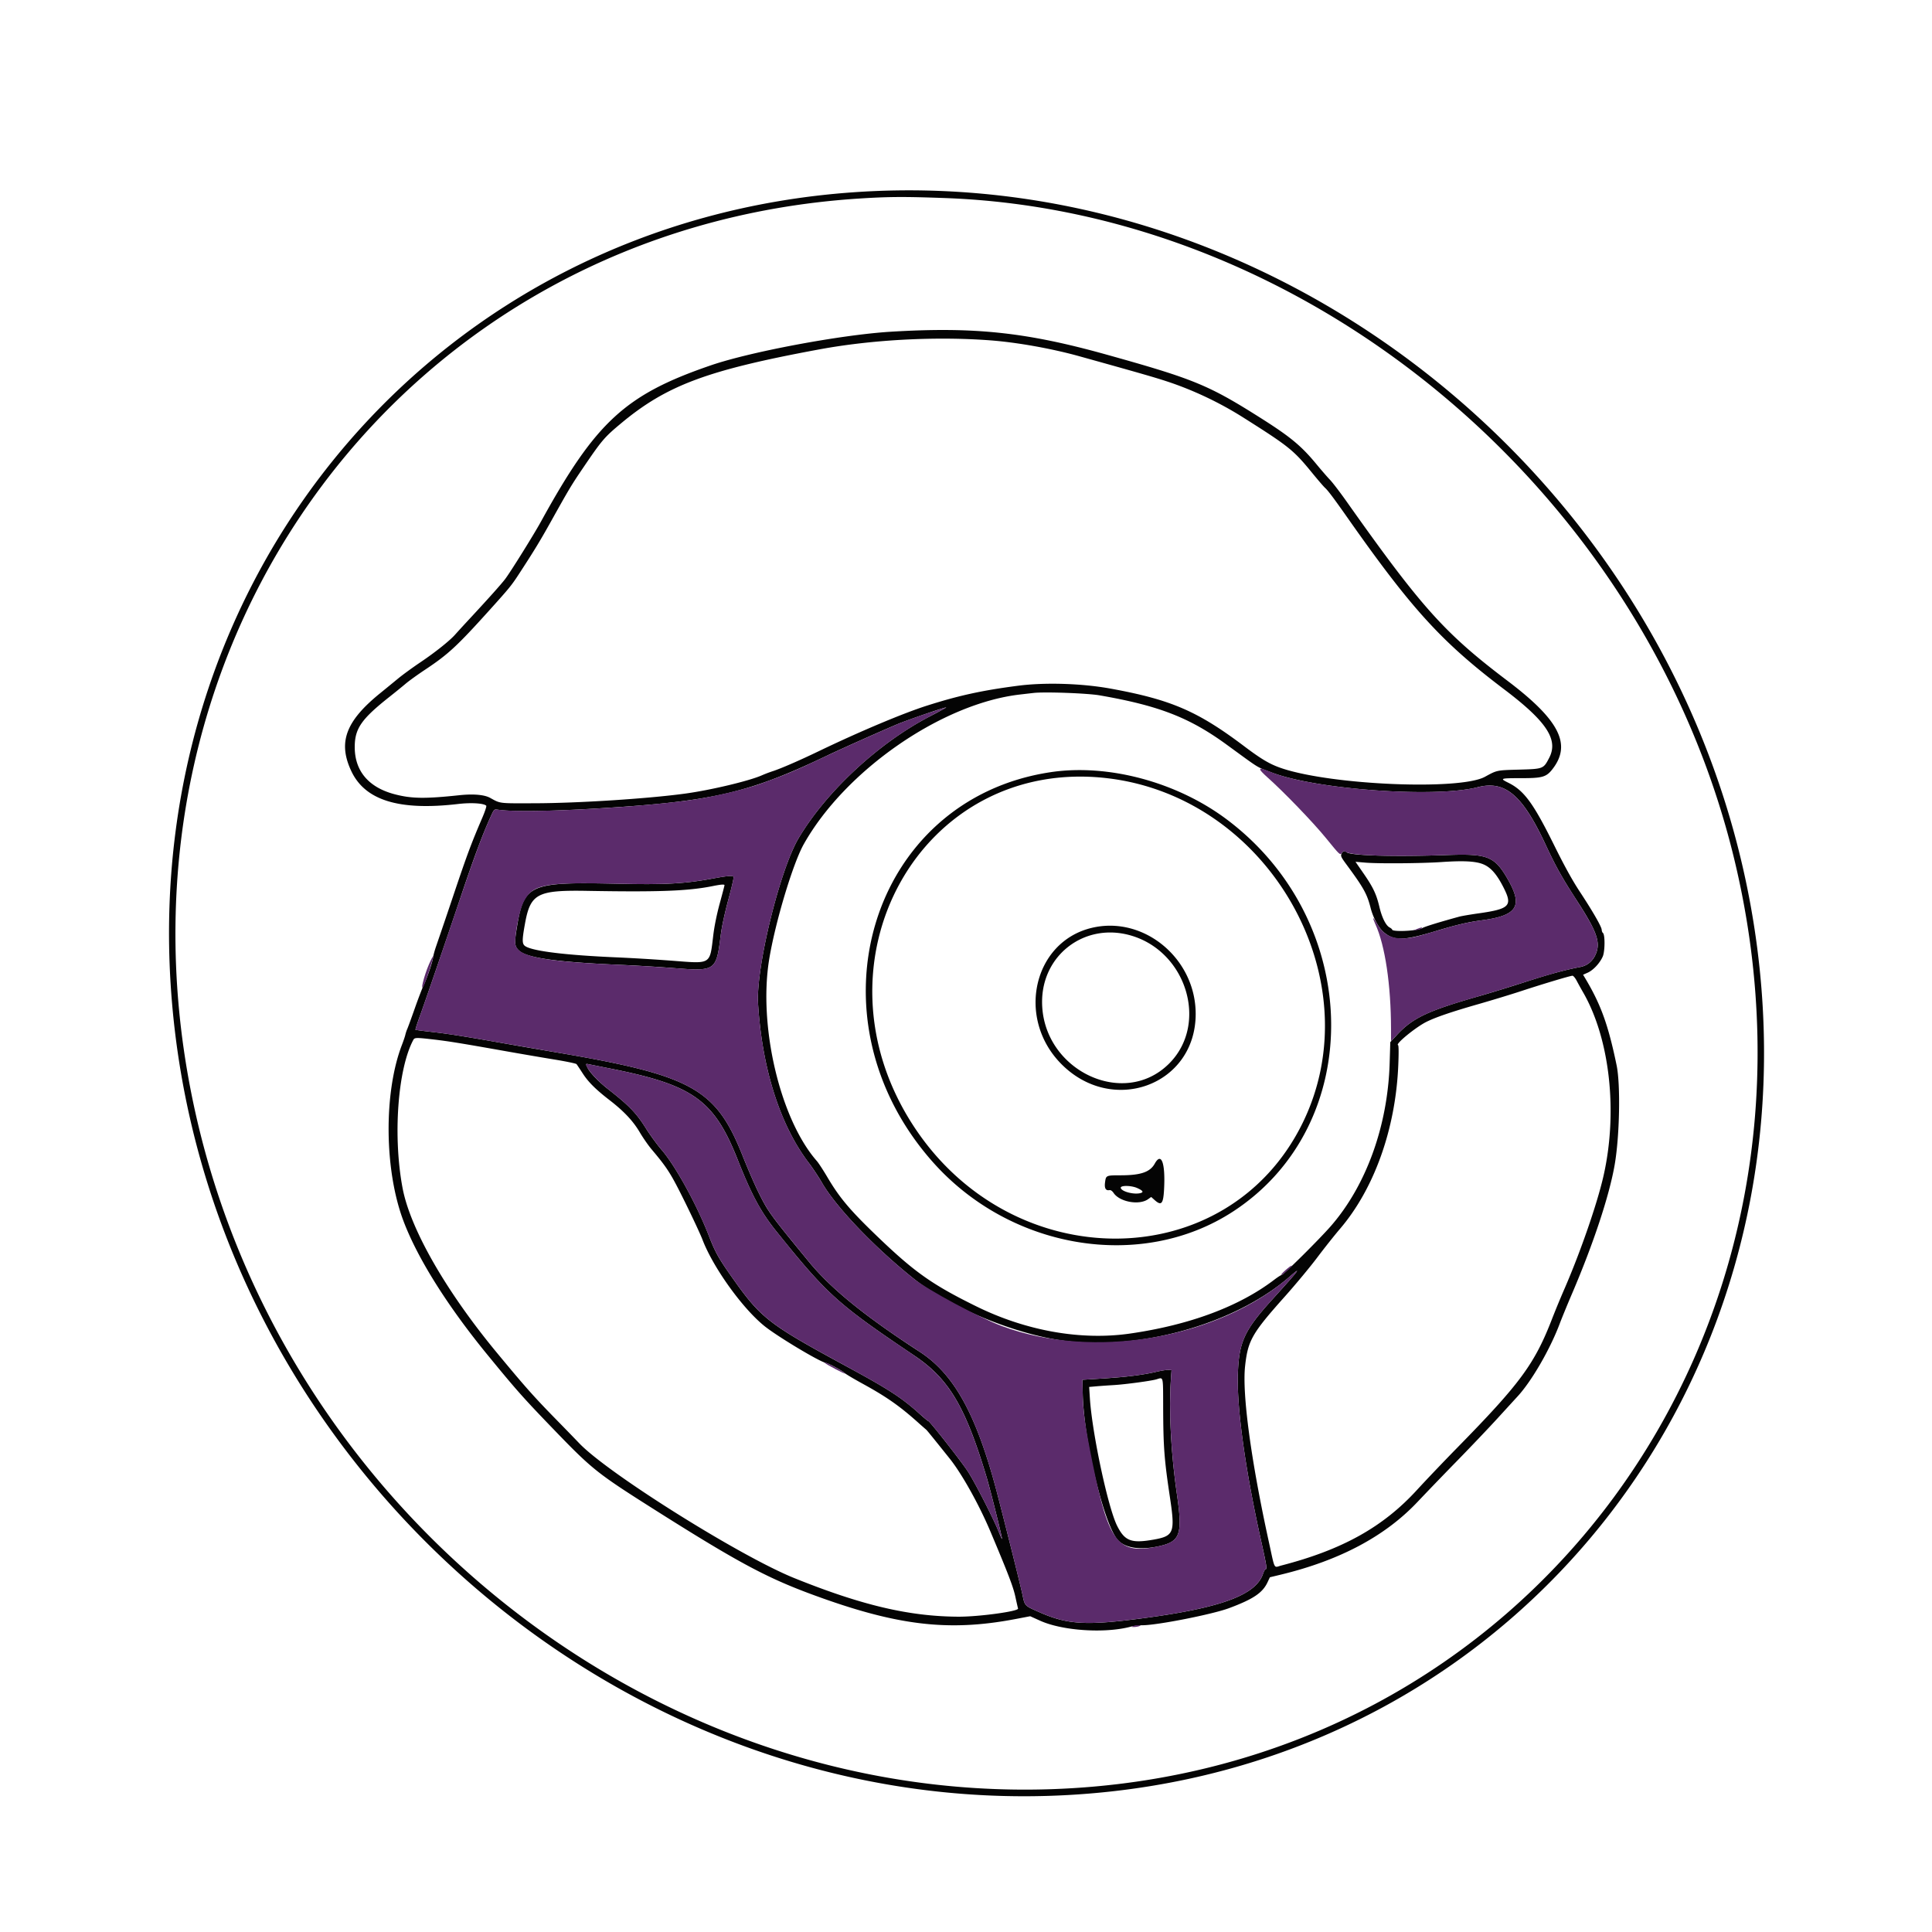
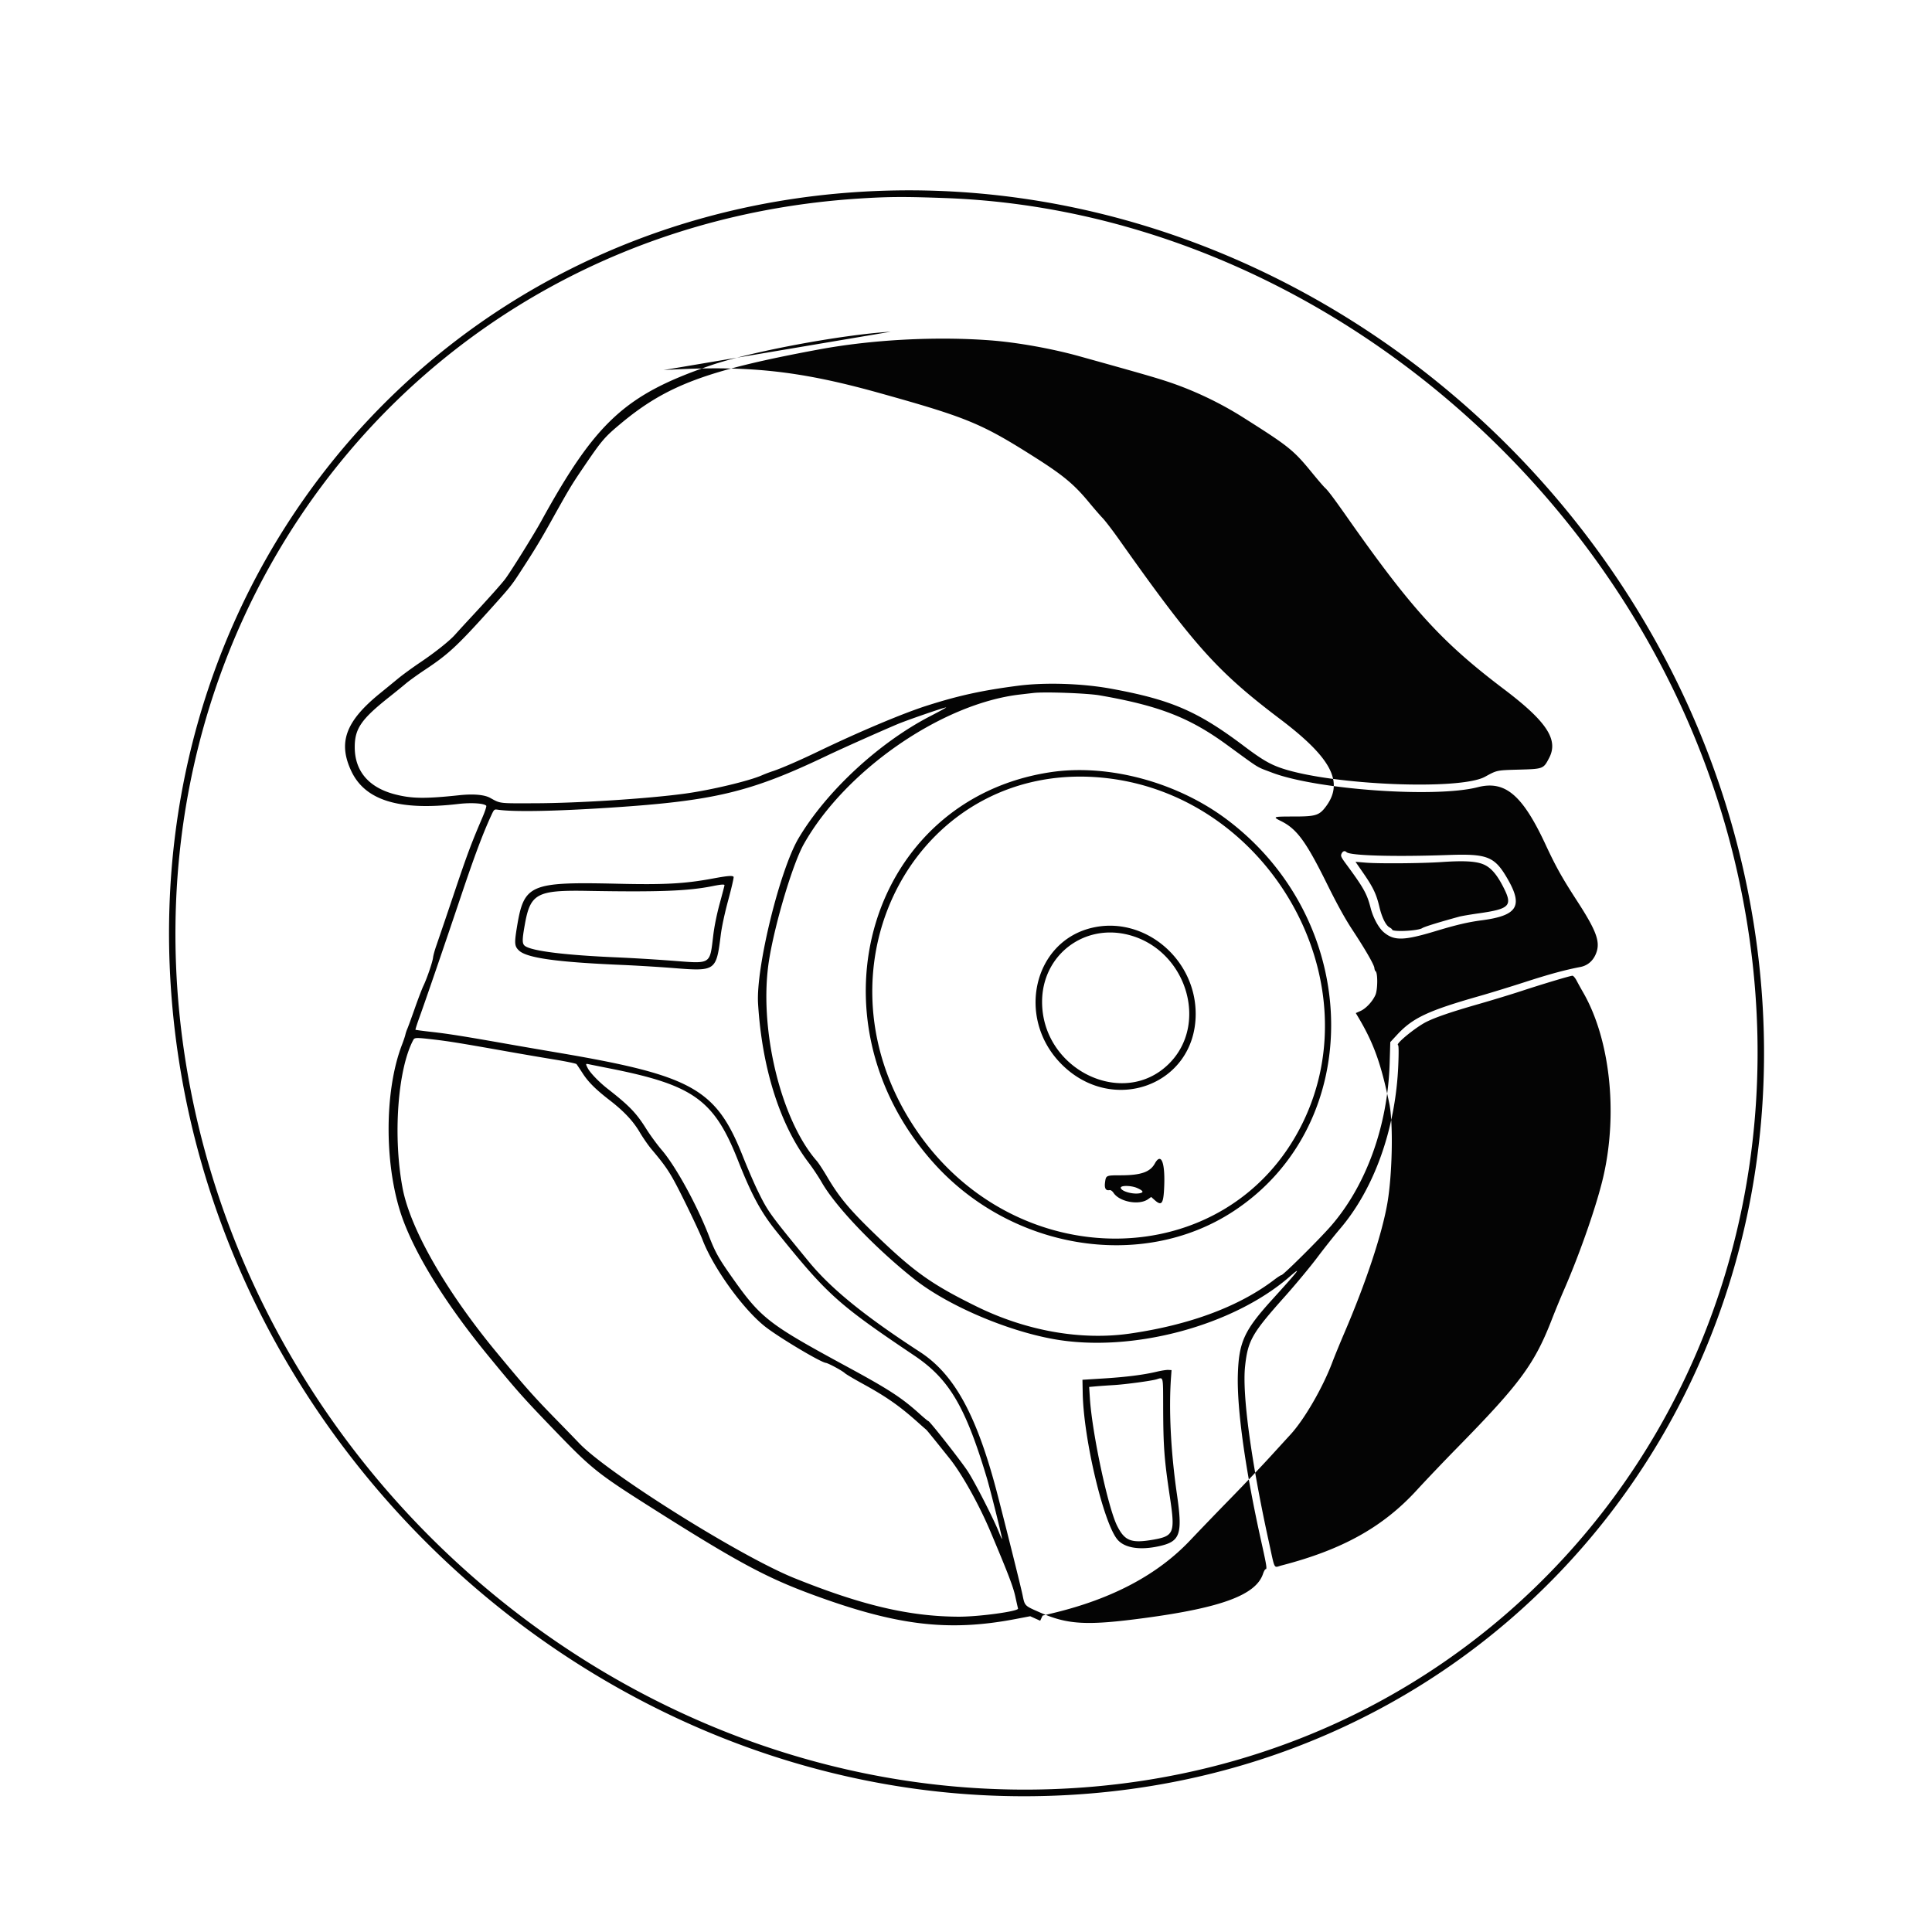
<svg xmlns="http://www.w3.org/2000/svg" width="400" height="400">
  <g fill-rule="evenodd">
-     <path fill="#040404" d="M176.778 39.804C91.571 45.735 29.829 117.362 35.337 203.893c6.359 99.896 97.459 177.906 194.996 166.979 84.468-9.462 142.931-83.727 133.992-170.205-9.746-94.283-94.889-167.311-187.547-160.863m19 1.206c75.642 2.79 145.1 61.086 163.333 137.086 23.62 98.452-42.973 189.01-141.435 192.333-84.156 2.839-161.424-59.765-178.112-144.309C20.977 131.95 84.322 47.158 177.778 41.113c6.171-.399 9.459-.418 18-.103m-11.344 27.669c-10.171.613-28.96 4.119-37.212 6.943-17.744 6.074-23.853 11.688-35.227 32.378-1.487 2.705-6.278 10.391-7.411 11.889-.773 1.021-3.302 3.853-7.138 7.99a305 305 0 0 0-3.224 3.516c-1.068 1.226-4.135 3.674-7.111 5.675-1.65 1.11-3.763 2.648-4.696 3.419s-2.619 2.15-3.748 3.067c-7.121 5.784-8.734 10.179-5.916 16.126 2.864 6.044 9.907 8.204 22.096 6.775 2.705-.317 5.344-.153 5.827.361.093.1-.259 1.182-.783 2.404-2.327 5.423-3.151 7.632-5.968 16a1559 1559 0 0 1-3.582 10.556c-.325.916-.628 2.017-.675 2.445-.101.934-1.263 4.341-2.007 5.888-.295.611-1.097 2.711-1.783 4.667-.687 1.955-1.381 3.855-1.542 4.222a7.5 7.5 0 0 0-.407 1.222c-.062.306-.382 1.256-.711 2.111-3.774 9.821-3.663 25.759.253 36.287 2.885 7.759 9.11 17.693 17.503 27.936 6.083 7.423 7.414 8.919 14.12 15.864 7.418 7.685 8.709 8.714 19.575 15.6 17.768 11.262 23.85 14.552 33.459 18.097 17.486 6.453 28.188 7.745 42.131 5.086l3.035-.579 2.068.932c4.633 2.086 13.384 2.661 18.751 1.232.611-.163 1.711-.297 2.445-.299 3.065-.006 14.451-2.254 17.888-3.532 4.997-1.858 6.952-3.167 7.974-5.34l.499-1.061 2.153-.518c12.25-2.943 21.676-7.947 28.414-15.084a883 883 0 0 1 8.299-8.61c2.752-2.817 6.511-6.772 8.352-8.788s3.671-4.017 4.065-4.445c2.891-3.134 6.705-9.71 8.7-15 .461-1.222 1.609-4.022 2.552-6.222 4.462-10.419 7.752-20.365 8.857-26.778 1.022-5.931 1.225-16.54.394-20.555-1.736-8.382-3.258-12.593-6.52-18.042l-.424-.707.954-.424c1.151-.511 2.509-1.965 3.116-3.336.476-1.075.499-4.579.033-4.899-.119-.081-.231-.376-.248-.654-.042-.666-1.852-3.811-4.57-7.938-1.507-2.29-3.159-5.283-5.272-9.556-4.311-8.715-6.22-11.32-9.481-12.936-1.835-.91-1.713-.953 2.699-.953 4.464 0 5.211-.233 6.576-2.058 3.786-5.057 1.175-10.055-9.455-18.1-13.034-9.865-17.755-15.127-33.347-37.167-1.337-1.889-2.867-3.889-3.4-4.444s-1.804-2.019-2.825-3.255c-3.132-3.791-5.387-5.657-11.539-9.549-10.801-6.833-13.79-8.063-31.889-13.115-16.654-4.649-27.378-5.788-44.677-4.744M205 70.464c5.547.417 12.742 1.699 18.444 3.287 12.446 3.466 15.555 4.359 18.197 5.228 5.368 1.767 10.849 4.358 15.692 7.42 9.552 6.037 10.456 6.763 14.32 11.49 1.199 1.467 2.404 2.867 2.678 3.111.606.541 1.802 2.131 4.676 6.222 13.308 18.944 19.518 25.745 32.41 35.496 8.799 6.655 11.277 10.418 9.334 14.171-1.196 2.308-1.208 2.313-6.285 2.454-4.622.128-4.511.104-7.022 1.481-5.158 2.83-31.571 1.738-42-1.736-2.464-.821-4.196-1.833-7.839-4.581-9.646-7.275-15.135-9.646-27.605-11.926-5.96-1.09-13.629-1.332-19.222-.607-7.443.965-12.304 2.028-18.912 4.138-4.945 1.579-13.999 5.394-22.422 9.448-3.955 1.904-7.751 3.552-9.444 4.101a27 27 0 0 0-2.222.843c-2.627 1.175-10.652 3.087-16.009 3.813-7.702 1.045-21.977 1.961-30.991 1.99-7.628.025-7.112.087-9.305-1.118-1.207-.663-3.498-.856-6.439-.542-7.044.751-9.837.709-13.313-.202-5.397-1.414-8.277-4.812-8.277-9.767 0-3.823 1.35-5.781 7.151-10.372 1.201-.95 2.733-2.194 3.405-2.765.672-.57 2.472-1.867 4-2.881 4.808-3.192 6.597-4.849 13.477-12.484 3.93-4.362 4.427-4.971 5.892-7.217 3.216-4.93 4.432-6.927 6.789-11.153 3.694-6.62 4.139-7.363 6.474-10.806 3.988-5.88 4.468-6.445 7.924-9.328 9.473-7.901 17.844-11.03 41-15.321 10.977-2.034 24.144-2.735 35.444-1.887m22.667 73.502c12.24 2.124 18.575 4.579 26.263 10.179 7.195 5.241 6.026 4.519 9.403 5.81 9.236 3.532 33.854 5.282 42.609 3.029 5.658-1.456 9.258 1.582 14.036 11.844 2.153 4.625 3.423 6.899 6.508 11.654 3.899 6.01 4.793 8.315 4.091 10.543-.547 1.736-1.756 2.87-3.39 3.181-3.156.601-6.438 1.495-11.46 3.12-2.967.961-7.194 2.26-9.394 2.887-10.701 3.052-13.843 4.529-17.091 8.037l-1.397 1.509-.133 4.398c-.393 12.91-4.827 25.22-12.111 33.621-2.363 2.725-9.914 10.222-10.295 10.222-.126 0-.796.433-1.49.961-7.253 5.53-17.465 9.343-29.816 11.134-10.156 1.473-21.53-.536-31.868-5.629-9.171-4.517-12.803-7.087-20.576-14.558-5.605-5.386-7.742-7.927-10.258-12.192-.849-1.439-1.827-2.939-2.174-3.334-7.581-8.634-12.129-27.838-9.878-41.715 1.238-7.636 4.91-19.877 7.166-23.889 8.584-15.269 28.539-29.094 44.716-30.98 1.152-.135 2.444-.284 2.872-.331 2.351-.264 11.117.057 13.667.499m-35.111 4.331c-10.621 5.503-21.41 15.502-27.191 25.201-3.896 6.535-8.871 26.802-8.415 34.28.822 13.465 4.561 25.198 10.517 33.005.801 1.049 2.014 2.878 2.696 4.063 2.911 5.06 10.924 13.441 19.014 19.888 6.837 5.448 19.028 10.718 28.934 12.507 16.077 2.904 37.099-2.656 48.923-12.941 2.647-2.302 1.993-1.447-3.669 4.796-5.792 6.386-6.885 8.79-7.082 15.571-.205 7.091 1.584 19.833 4.832 34.412 1.142 5.124 1.249 5.81.906 5.81-.111 0-.354.446-.539.992-1.475 4.327-8.583 6.976-24.434 9.104-11.992 1.611-15.93 1.405-21.715-1.133-3.264-1.433-3.145-1.313-3.636-3.672-.357-1.71-2.9-11.922-5.054-20.291-4.29-16.671-8.94-25.282-16.199-29.996-11.449-7.437-18.389-13.075-22.982-18.671-8.167-9.949-8.466-10.364-10.564-14.644-.725-1.479-2.133-4.739-3.129-7.245-5.547-13.958-10.438-16.679-38.539-21.438-3.182-.539-7.836-1.341-10.341-1.784-8.841-1.56-12.146-2.086-15.445-2.455-1.833-.205-3.372-.409-3.42-.454-.049-.044.322-1.208.822-2.586 1.198-3.295 5.161-14.862 8.701-25.394 2.654-7.894 4.405-12.569 6.06-16.179.693-1.513.693-1.513 1.487-1.399 3.334.478 11.694.325 23.239-.427 21.558-1.403 29.048-3.2 44.889-10.769 2.959-1.413 10.783-4.909 14.556-6.504 1.982-.838 9.625-3.471 10.111-3.483.122-.003-1.378.823-3.333 1.836m24.865 11.589c-37.272 5.669-50.865 50.594-24.387 80.594 16.095 18.235 43.248 22.749 62.258 10.35 27.619-18.014 26.951-59.97-1.292-81.168-10.36-7.776-24.638-11.592-36.579-9.776m11.912 1.245c33.55 3.994 54.898 41.798 40.334 71.425-15.509 31.549-59.96 31.917-80.463.666-22.305-33.998 1.461-76.694 40.129-72.091m48.417 15.618c-.212.466-.098.72.969 2.167 3.633 4.927 4.306 6.137 5.062 9.095.51 1.998 1.655 4.106 2.717 5.001 2.139 1.804 4.135 1.759 10.755-.241 4.238-1.281 6.72-1.864 9.455-2.221 7.394-.965 8.66-2.902 5.507-8.433-2.738-4.801-4.169-5.388-12.424-5.096-11.087.393-20.278.135-21.002-.588-.363-.362-.789-.232-1.039.316m29.19 2.135c1.663.624 2.947 2.073 4.404 4.969 1.854 3.686 1.201 4.341-5.233 5.251-1.711.242-3.511.55-4 .684-4.324 1.187-7.201 2.078-7.657 2.374-.897.58-6.232.83-6.232.292 0-.086-.24-.285-.534-.443-.77-.412-1.581-2.056-2.101-4.255-.619-2.62-1.296-4.049-3.262-6.894l-1.684-2.435 2.068.175c2.689.228 11.626.159 15.735-.122 4.453-.305 6.923-.187 8.496.404m-159.384 3.012c-5.747 1.067-9.893 1.297-19.445 1.079-18.549-.423-19.639.049-21.112 9.136-.526 3.24-.469 3.819.459 4.694 1.624 1.532 7.831 2.4 21.226 2.971 3.005.128 7.817.421 10.695.649 8.814.701 8.907.637 9.847-6.862.213-1.699.82-4.518 1.569-7.285.673-2.482 1.163-4.611 1.09-4.729-.194-.314-1.205-.233-4.329.347m2.443 1.382c-.001.091-.442 1.775-.979 3.742-.606 2.215-1.117 4.728-1.344 6.604-.747 6.172-.334 5.916-8.507 5.283a390 390 0 0 0-11.28-.686c-10.617-.447-17.549-1.288-19.123-2.319-.688-.451-.702-1.165-.088-4.585 1.132-6.312 2.523-7.054 12.878-6.873 14.91.262 20.927.033 26-.989 1.735-.349 2.444-.401 2.443-.177m75.982 8.838c-11.981 2.909-15.572 18.479-6.448 27.965 10.586 11.006 28.03 4.673 28.021-10.172-.007-11.51-10.797-20.409-21.573-17.793m7.658 1.433c11.947 3.055 16.753 18.389 8.368 26.697-9.5 9.413-26.329 1.135-26.254-12.913.051-9.56 8.611-16.157 17.886-13.784m92.8 9.507c.303.58.893 1.648 1.311 2.372 5.564 9.627 7.25 24.835 4.223 38.095-1.311 5.742-4.764 15.716-8.09 23.366a188 188 0 0 0-2.476 5.988c-3.648 9.478-6.591 13.488-19.744 26.901-2.696 2.75-6.449 6.687-8.338 8.748-7.008 7.646-15.415 12.326-28 15.587-1.675.434-1.306 1.123-2.623-4.891-3.688-16.831-5.552-30.63-4.917-36.396.583-5.301 1.422-6.77 8.203-14.367 2.229-2.497 5.256-6.141 6.727-8.097 1.47-1.955 3.578-4.612 4.684-5.903 7.126-8.321 11.563-20.77 12.102-33.959.108-2.639.089-4.081-.055-4.129-.608-.203 3.656-3.693 5.86-4.797 1.926-.964 5.213-2.087 10.805-3.689 2.811-.806 6.811-2.024 8.889-2.708 4.336-1.427 10.065-3.144 10.556-3.164.183-.007.581.462.883 1.043M89.889 215.23c3.019.351 5.59.769 15 2.439 3.117.553 7.604 1.321 9.972 1.707s4.394.809 4.502.94c.108.132.681.99 1.272 1.906 1.169 1.811 2.676 3.312 5.578 5.556 2.971 2.297 4.868 4.316 6.231 6.631.673 1.142 1.773 2.729 2.445 3.526 3.31 3.925 3.997 5.01 6.912 10.908 1.588 3.214 3.224 6.724 3.635 7.8 2.204 5.777 8.285 14.25 12.863 17.925 2.67 2.144 11.456 7.411 12.671 7.596.569.087 3.382 1.607 3.948 2.133.241.225 1.908 1.214 3.705 2.199 4.878 2.674 7.591 4.57 11.373 7.948a94 94 0 0 0 1.766 1.556c.136.1 1.401 1.658 4.856 5.977 2.53 3.163 6.092 9.544 8.448 15.134 3.693 8.762 4.702 11.398 5.147 13.445.266 1.222.519 2.335.563 2.474.181.574-8.131 1.71-12.355 1.689-10.191-.05-20-2.358-33.977-7.994-11.203-4.517-38.615-21.705-44.521-27.914a644 644 0 0 0-4.561-4.7c-4.836-4.941-6.541-6.858-12.454-14C92.353 267.363 84.957 254.462 83.353 246c-2.027-10.698-1.017-24.651 2.222-30.704.266-.495.591-.5 4.314-.066m36.444 5.997c17.228 3.418 21.509 6.49 26.442 18.98 2.849 7.211 4.762 10.751 7.953 14.72 10.576 13.155 12.684 15.053 28.564 25.726 7.211 4.847 10.581 10.533 15.024 25.348.706 2.356 3.241 12.517 3.145 12.612-.038.038-.297-.509-.574-1.216-1.122-2.858-5.166-10.761-6.6-12.899-1.58-2.356-7.806-10.276-8.078-10.276-.085 0-.891-.665-1.792-1.478-3.737-3.371-6.34-5.064-15.059-9.795-16.511-8.959-17.837-10-24.111-18.938-2.471-3.521-3.207-4.854-4.425-8.011-2.486-6.447-6.92-14.539-9.802-17.889-.946-1.1-2.41-3.1-3.253-4.444-2.038-3.253-3.477-4.742-7.989-8.267-1.735-1.355-3.588-3.277-4.084-4.235-.468-.906-.457-.972.139-.841.275.06 2.3.467 4.5.903m112.746 19.694c-.963 1.738-2.884 2.404-6.968 2.413-3.132.007-3.124.004-3.322 1.459q-.249 1.838.923 1.61c.249-.048.568.172.849.588 1.262 1.867 5.3 2.596 7.137 1.288l.643-.458.722.645c1.384 1.237 1.777.802 1.941-2.151.305-5.5-.546-7.885-1.925-5.394m-3.606 5.061c1.175.534 1.369.854.629 1.04-1.375.345-3.916-.33-4.06-1.079-.107-.556 2.177-.53 3.431.039m3.971 38.026c-2.708.643-6.334 1.1-11.055 1.393l-4.278.266.054 2.777c.184 9.568 4.362 27.093 7.239 30.361 1.487 1.69 4.589 2.178 8.485 1.335 4.481-.969 4.991-2.415 3.788-10.727-1.269-8.767-1.712-17.473-1.233-24.191l.112-1.555-.667-.041c-.367-.022-1.467.15-2.445.382m1.376 7.048c.027 8.543.208 10.976 1.411 18.999 1.093 7.291.823 7.971-3.462 8.718-4.557.795-5.91.273-7.486-2.884-1.887-3.782-5.157-19.091-5.631-26.368l-.154-2.368 1.418-.127c.779-.069 2.417-.185 3.64-.257 2.409-.141 7.812-.868 8.888-1.195 1.446-.439 1.355-.801 1.376 5.482" />
-     <path fill="#5b2b6b" d="M191.778 147.759c-2.139.711-4.839 1.695-6 2.185-3.773 1.595-11.597 5.091-14.556 6.504-6.257 2.99-8.854 4.086-14 5.907-2.67.945-8.284 2.314-12.222 2.98-10.376 1.755-35.944 3.164-41.906 2.309-.794-.114-.794-.114-1.487 1.399-1.655 3.61-3.406 8.285-6.06 16.179-3.54 10.532-7.503 22.099-8.701 25.394-.5 1.378-.871 2.542-.822 2.586.048.045 1.587.249 3.42.454 3.299.369 6.604.895 15.445 2.455 2.505.443 7.159 1.245 10.341 1.784 28.101 4.759 32.992 7.48 38.539 21.438.996 2.506 2.404 5.766 3.129 7.245 2.098 4.28 2.397 4.695 10.564 14.644 4.593 5.596 11.533 11.234 22.982 18.671 7.259 4.714 11.909 13.325 16.199 29.996 2.154 8.369 4.697 18.581 5.054 20.291.491 2.359.372 2.239 3.636 3.672 5.785 2.538 9.723 2.744 21.715 1.133 15.851-2.128 22.959-4.777 24.434-9.104.185-.546.428-.992.539-.992.343 0 .236-.686-.906-5.81-3.248-14.579-5.037-27.321-4.832-34.412.197-6.781 1.29-9.185 7.082-15.571 5.662-6.243 6.316-7.098 3.669-4.796-14.799 12.872-40.69 17.312-59.648 10.23-4.656-1.739-15.252-7.44-18.209-9.796-8.09-6.447-16.103-14.828-19.014-19.888-.682-1.185-1.895-3.014-2.696-4.063-5.956-7.807-9.695-19.54-10.517-33.005-.456-7.478 4.519-27.745 8.415-34.28 5.781-9.699 16.57-19.698 27.191-25.201 1.955-1.013 3.455-1.839 3.333-1.836s-1.972.587-4.111 1.298m69.15 11.643c.04.159.672.821 1.405 1.47 3.364 2.976 9.499 9.337 12.175 12.622 2.923 3.589 2.938 3.603 3.315 3.111.324-.421.445-.454.821-.222 1.283.789 9.702 1.043 21.147.638 8.255-.292 9.686.295 12.424 5.096 3.153 5.531 1.887 7.468-5.507 8.433-2.735.357-5.217.94-9.455 2.221-4.18 1.263-5.306 1.509-6.92 1.512-2.479.005-4.026-.907-5.266-3.105-.852-1.509-1.026-1.406-.302.177 2.009 4.397 3.225 12.56 3.233 21.709l.002 2.508 1.332-1.424c3.2-3.421 6.384-4.907 17.001-7.935 2.2-.627 6.427-1.926 9.394-2.887 5.022-1.625 8.304-2.519 11.46-3.12 1.634-.311 2.843-1.445 3.39-3.181.702-2.228-.192-4.533-4.091-10.543-3.085-4.755-4.355-7.029-6.508-11.654-4.778-10.262-8.378-13.3-14.036-11.844-8.849 2.277-34.143.434-42.778-3.118-2.017-.829-2.343-.897-2.236-.464m-109.043 22.147c.073.118-.417 2.247-1.09 4.729-.749 2.767-1.356 5.586-1.569 7.285-.94 7.499-1.033 7.563-9.847 6.862-2.878-.228-7.69-.521-10.695-.649-17.124-.729-22.025-1.774-22.013-4.691.008-2.218.928-6.717 1.678-8.216 1.917-3.826 4.074-4.251 19.762-3.894 9.552.218 13.698-.012 19.445-1.079 3.124-.58 4.135-.661 4.329-.347m141.448 10.804-.777.319.77-.118c.424-.065.869-.216.989-.336.299-.298-.039-.252-.982.135m-204.507 7.276c-1.04 2.396-1.929 6.021-1.089 4.446.408-.767 2.073-5.866 1.993-6.106-.043-.131-.45.616-.904 1.66m32.507 20.711c0 .804 2.196 3.304 4.445 5.06 4.512 3.525 5.951 5.014 7.989 8.267.843 1.344 2.307 3.344 3.253 4.444 2.882 3.35 7.316 11.442 9.802 17.889 1.218 3.157 1.954 4.49 4.425 8.011 6.274 8.938 7.6 9.979 24.111 18.938 8.719 4.731 11.322 6.424 15.059 9.795.901.813 1.707 1.478 1.792 1.478.272 0 6.498 7.92 8.078 10.276 1.434 2.138 5.478 10.041 6.6 12.899.277.707.536 1.254.574 1.216.096-.095-2.439-10.256-3.145-12.612-4.443-14.815-7.813-20.501-15.024-25.348-15.88-10.673-17.988-12.571-28.564-25.726-3.191-3.969-5.104-7.509-7.953-14.72-4.933-12.49-9.214-15.562-26.442-18.98-2.2-.436-4.225-.843-4.5-.903s-.5-.053-.5.016m144.778 42.664c-.611.543-.996.989-.855.991s.741-.441 1.334-.986c1.401-1.29.973-1.294-.479-.005m-95.333 19.181c.37.355 4.126 2.319 4.231 2.213.054-.054-.625-.511-1.511-1.014-1.632-.93-3.126-1.588-2.72-1.199m71.666 3.037c-.479 6.718-.036 15.424 1.233 24.191 1.203 8.312.693 9.758-3.788 10.727-8.391 1.816-10.318-.613-13.683-17.246-1.545-7.634-1.968-10.629-2.041-14.45l-.054-2.777 4.278-.266c4.721-.293 8.347-.75 11.055-1.393.978-.232 2.078-.404 2.445-.382l.667.041zm-7.888 51.445c-.379.162-.347.191.222.191.366 0 .866-.086 1.111-.191.379-.163.346-.191-.222-.191-.367 0-.867.086-1.111.191" />
+     <path fill="#040404" d="M176.778 39.804C91.571 45.735 29.829 117.362 35.337 203.893c6.359 99.896 97.459 177.906 194.996 166.979 84.468-9.462 142.931-83.727 133.992-170.205-9.746-94.283-94.889-167.311-187.547-160.863m19 1.206c75.642 2.79 145.1 61.086 163.333 137.086 23.62 98.452-42.973 189.01-141.435 192.333-84.156 2.839-161.424-59.765-178.112-144.309C20.977 131.95 84.322 47.158 177.778 41.113c6.171-.399 9.459-.418 18-.103m-11.344 27.669c-10.171.613-28.96 4.119-37.212 6.943-17.744 6.074-23.853 11.688-35.227 32.378-1.487 2.705-6.278 10.391-7.411 11.889-.773 1.021-3.302 3.853-7.138 7.99a305 305 0 0 0-3.224 3.516c-1.068 1.226-4.135 3.674-7.111 5.675-1.65 1.11-3.763 2.648-4.696 3.419s-2.619 2.15-3.748 3.067c-7.121 5.784-8.734 10.179-5.916 16.126 2.864 6.044 9.907 8.204 22.096 6.775 2.705-.317 5.344-.153 5.827.361.093.1-.259 1.182-.783 2.404-2.327 5.423-3.151 7.632-5.968 16a1559 1559 0 0 1-3.582 10.556c-.325.916-.628 2.017-.675 2.445-.101.934-1.263 4.341-2.007 5.888-.295.611-1.097 2.711-1.783 4.667-.687 1.955-1.381 3.855-1.542 4.222a7.5 7.5 0 0 0-.407 1.222c-.062.306-.382 1.256-.711 2.111-3.774 9.821-3.663 25.759.253 36.287 2.885 7.759 9.11 17.693 17.503 27.936 6.083 7.423 7.414 8.919 14.12 15.864 7.418 7.685 8.709 8.714 19.575 15.6 17.768 11.262 23.85 14.552 33.459 18.097 17.486 6.453 28.188 7.745 42.131 5.086l3.035-.579 2.068.932l.499-1.061 2.153-.518c12.25-2.943 21.676-7.947 28.414-15.084a883 883 0 0 1 8.299-8.61c2.752-2.817 6.511-6.772 8.352-8.788s3.671-4.017 4.065-4.445c2.891-3.134 6.705-9.71 8.7-15 .461-1.222 1.609-4.022 2.552-6.222 4.462-10.419 7.752-20.365 8.857-26.778 1.022-5.931 1.225-16.54.394-20.555-1.736-8.382-3.258-12.593-6.52-18.042l-.424-.707.954-.424c1.151-.511 2.509-1.965 3.116-3.336.476-1.075.499-4.579.033-4.899-.119-.081-.231-.376-.248-.654-.042-.666-1.852-3.811-4.57-7.938-1.507-2.29-3.159-5.283-5.272-9.556-4.311-8.715-6.22-11.32-9.481-12.936-1.835-.91-1.713-.953 2.699-.953 4.464 0 5.211-.233 6.576-2.058 3.786-5.057 1.175-10.055-9.455-18.1-13.034-9.865-17.755-15.127-33.347-37.167-1.337-1.889-2.867-3.889-3.4-4.444s-1.804-2.019-2.825-3.255c-3.132-3.791-5.387-5.657-11.539-9.549-10.801-6.833-13.79-8.063-31.889-13.115-16.654-4.649-27.378-5.788-44.677-4.744M205 70.464c5.547.417 12.742 1.699 18.444 3.287 12.446 3.466 15.555 4.359 18.197 5.228 5.368 1.767 10.849 4.358 15.692 7.42 9.552 6.037 10.456 6.763 14.32 11.49 1.199 1.467 2.404 2.867 2.678 3.111.606.541 1.802 2.131 4.676 6.222 13.308 18.944 19.518 25.745 32.41 35.496 8.799 6.655 11.277 10.418 9.334 14.171-1.196 2.308-1.208 2.313-6.285 2.454-4.622.128-4.511.104-7.022 1.481-5.158 2.83-31.571 1.738-42-1.736-2.464-.821-4.196-1.833-7.839-4.581-9.646-7.275-15.135-9.646-27.605-11.926-5.96-1.09-13.629-1.332-19.222-.607-7.443.965-12.304 2.028-18.912 4.138-4.945 1.579-13.999 5.394-22.422 9.448-3.955 1.904-7.751 3.552-9.444 4.101a27 27 0 0 0-2.222.843c-2.627 1.175-10.652 3.087-16.009 3.813-7.702 1.045-21.977 1.961-30.991 1.99-7.628.025-7.112.087-9.305-1.118-1.207-.663-3.498-.856-6.439-.542-7.044.751-9.837.709-13.313-.202-5.397-1.414-8.277-4.812-8.277-9.767 0-3.823 1.35-5.781 7.151-10.372 1.201-.95 2.733-2.194 3.405-2.765.672-.57 2.472-1.867 4-2.881 4.808-3.192 6.597-4.849 13.477-12.484 3.93-4.362 4.427-4.971 5.892-7.217 3.216-4.93 4.432-6.927 6.789-11.153 3.694-6.62 4.139-7.363 6.474-10.806 3.988-5.88 4.468-6.445 7.924-9.328 9.473-7.901 17.844-11.03 41-15.321 10.977-2.034 24.144-2.735 35.444-1.887m22.667 73.502c12.24 2.124 18.575 4.579 26.263 10.179 7.195 5.241 6.026 4.519 9.403 5.81 9.236 3.532 33.854 5.282 42.609 3.029 5.658-1.456 9.258 1.582 14.036 11.844 2.153 4.625 3.423 6.899 6.508 11.654 3.899 6.01 4.793 8.315 4.091 10.543-.547 1.736-1.756 2.87-3.39 3.181-3.156.601-6.438 1.495-11.46 3.12-2.967.961-7.194 2.26-9.394 2.887-10.701 3.052-13.843 4.529-17.091 8.037l-1.397 1.509-.133 4.398c-.393 12.91-4.827 25.22-12.111 33.621-2.363 2.725-9.914 10.222-10.295 10.222-.126 0-.796.433-1.49.961-7.253 5.53-17.465 9.343-29.816 11.134-10.156 1.473-21.53-.536-31.868-5.629-9.171-4.517-12.803-7.087-20.576-14.558-5.605-5.386-7.742-7.927-10.258-12.192-.849-1.439-1.827-2.939-2.174-3.334-7.581-8.634-12.129-27.838-9.878-41.715 1.238-7.636 4.91-19.877 7.166-23.889 8.584-15.269 28.539-29.094 44.716-30.98 1.152-.135 2.444-.284 2.872-.331 2.351-.264 11.117.057 13.667.499m-35.111 4.331c-10.621 5.503-21.41 15.502-27.191 25.201-3.896 6.535-8.871 26.802-8.415 34.28.822 13.465 4.561 25.198 10.517 33.005.801 1.049 2.014 2.878 2.696 4.063 2.911 5.06 10.924 13.441 19.014 19.888 6.837 5.448 19.028 10.718 28.934 12.507 16.077 2.904 37.099-2.656 48.923-12.941 2.647-2.302 1.993-1.447-3.669 4.796-5.792 6.386-6.885 8.79-7.082 15.571-.205 7.091 1.584 19.833 4.832 34.412 1.142 5.124 1.249 5.81.906 5.81-.111 0-.354.446-.539.992-1.475 4.327-8.583 6.976-24.434 9.104-11.992 1.611-15.93 1.405-21.715-1.133-3.264-1.433-3.145-1.313-3.636-3.672-.357-1.71-2.9-11.922-5.054-20.291-4.29-16.671-8.94-25.282-16.199-29.996-11.449-7.437-18.389-13.075-22.982-18.671-8.167-9.949-8.466-10.364-10.564-14.644-.725-1.479-2.133-4.739-3.129-7.245-5.547-13.958-10.438-16.679-38.539-21.438-3.182-.539-7.836-1.341-10.341-1.784-8.841-1.56-12.146-2.086-15.445-2.455-1.833-.205-3.372-.409-3.42-.454-.049-.044.322-1.208.822-2.586 1.198-3.295 5.161-14.862 8.701-25.394 2.654-7.894 4.405-12.569 6.06-16.179.693-1.513.693-1.513 1.487-1.399 3.334.478 11.694.325 23.239-.427 21.558-1.403 29.048-3.2 44.889-10.769 2.959-1.413 10.783-4.909 14.556-6.504 1.982-.838 9.625-3.471 10.111-3.483.122-.003-1.378.823-3.333 1.836m24.865 11.589c-37.272 5.669-50.865 50.594-24.387 80.594 16.095 18.235 43.248 22.749 62.258 10.35 27.619-18.014 26.951-59.97-1.292-81.168-10.36-7.776-24.638-11.592-36.579-9.776m11.912 1.245c33.55 3.994 54.898 41.798 40.334 71.425-15.509 31.549-59.96 31.917-80.463.666-22.305-33.998 1.461-76.694 40.129-72.091m48.417 15.618c-.212.466-.098.72.969 2.167 3.633 4.927 4.306 6.137 5.062 9.095.51 1.998 1.655 4.106 2.717 5.001 2.139 1.804 4.135 1.759 10.755-.241 4.238-1.281 6.72-1.864 9.455-2.221 7.394-.965 8.66-2.902 5.507-8.433-2.738-4.801-4.169-5.388-12.424-5.096-11.087.393-20.278.135-21.002-.588-.363-.362-.789-.232-1.039.316m29.19 2.135c1.663.624 2.947 2.073 4.404 4.969 1.854 3.686 1.201 4.341-5.233 5.251-1.711.242-3.511.55-4 .684-4.324 1.187-7.201 2.078-7.657 2.374-.897.58-6.232.83-6.232.292 0-.086-.24-.285-.534-.443-.77-.412-1.581-2.056-2.101-4.255-.619-2.62-1.296-4.049-3.262-6.894l-1.684-2.435 2.068.175c2.689.228 11.626.159 15.735-.122 4.453-.305 6.923-.187 8.496.404m-159.384 3.012c-5.747 1.067-9.893 1.297-19.445 1.079-18.549-.423-19.639.049-21.112 9.136-.526 3.24-.469 3.819.459 4.694 1.624 1.532 7.831 2.4 21.226 2.971 3.005.128 7.817.421 10.695.649 8.814.701 8.907.637 9.847-6.862.213-1.699.82-4.518 1.569-7.285.673-2.482 1.163-4.611 1.09-4.729-.194-.314-1.205-.233-4.329.347m2.443 1.382c-.001.091-.442 1.775-.979 3.742-.606 2.215-1.117 4.728-1.344 6.604-.747 6.172-.334 5.916-8.507 5.283a390 390 0 0 0-11.28-.686c-10.617-.447-17.549-1.288-19.123-2.319-.688-.451-.702-1.165-.088-4.585 1.132-6.312 2.523-7.054 12.878-6.873 14.91.262 20.927.033 26-.989 1.735-.349 2.444-.401 2.443-.177m75.982 8.838c-11.981 2.909-15.572 18.479-6.448 27.965 10.586 11.006 28.03 4.673 28.021-10.172-.007-11.51-10.797-20.409-21.573-17.793m7.658 1.433c11.947 3.055 16.753 18.389 8.368 26.697-9.5 9.413-26.329 1.135-26.254-12.913.051-9.56 8.611-16.157 17.886-13.784m92.8 9.507c.303.58.893 1.648 1.311 2.372 5.564 9.627 7.25 24.835 4.223 38.095-1.311 5.742-4.764 15.716-8.09 23.366a188 188 0 0 0-2.476 5.988c-3.648 9.478-6.591 13.488-19.744 26.901-2.696 2.75-6.449 6.687-8.338 8.748-7.008 7.646-15.415 12.326-28 15.587-1.675.434-1.306 1.123-2.623-4.891-3.688-16.831-5.552-30.63-4.917-36.396.583-5.301 1.422-6.77 8.203-14.367 2.229-2.497 5.256-6.141 6.727-8.097 1.47-1.955 3.578-4.612 4.684-5.903 7.126-8.321 11.563-20.77 12.102-33.959.108-2.639.089-4.081-.055-4.129-.608-.203 3.656-3.693 5.86-4.797 1.926-.964 5.213-2.087 10.805-3.689 2.811-.806 6.811-2.024 8.889-2.708 4.336-1.427 10.065-3.144 10.556-3.164.183-.007.581.462.883 1.043M89.889 215.23c3.019.351 5.59.769 15 2.439 3.117.553 7.604 1.321 9.972 1.707s4.394.809 4.502.94c.108.132.681.99 1.272 1.906 1.169 1.811 2.676 3.312 5.578 5.556 2.971 2.297 4.868 4.316 6.231 6.631.673 1.142 1.773 2.729 2.445 3.526 3.31 3.925 3.997 5.01 6.912 10.908 1.588 3.214 3.224 6.724 3.635 7.8 2.204 5.777 8.285 14.25 12.863 17.925 2.67 2.144 11.456 7.411 12.671 7.596.569.087 3.382 1.607 3.948 2.133.241.225 1.908 1.214 3.705 2.199 4.878 2.674 7.591 4.57 11.373 7.948a94 94 0 0 0 1.766 1.556c.136.1 1.401 1.658 4.856 5.977 2.53 3.163 6.092 9.544 8.448 15.134 3.693 8.762 4.702 11.398 5.147 13.445.266 1.222.519 2.335.563 2.474.181.574-8.131 1.71-12.355 1.689-10.191-.05-20-2.358-33.977-7.994-11.203-4.517-38.615-21.705-44.521-27.914a644 644 0 0 0-4.561-4.7c-4.836-4.941-6.541-6.858-12.454-14C92.353 267.363 84.957 254.462 83.353 246c-2.027-10.698-1.017-24.651 2.222-30.704.266-.495.591-.5 4.314-.066m36.444 5.997c17.228 3.418 21.509 6.49 26.442 18.98 2.849 7.211 4.762 10.751 7.953 14.72 10.576 13.155 12.684 15.053 28.564 25.726 7.211 4.847 10.581 10.533 15.024 25.348.706 2.356 3.241 12.517 3.145 12.612-.038.038-.297-.509-.574-1.216-1.122-2.858-5.166-10.761-6.6-12.899-1.58-2.356-7.806-10.276-8.078-10.276-.085 0-.891-.665-1.792-1.478-3.737-3.371-6.34-5.064-15.059-9.795-16.511-8.959-17.837-10-24.111-18.938-2.471-3.521-3.207-4.854-4.425-8.011-2.486-6.447-6.92-14.539-9.802-17.889-.946-1.1-2.41-3.1-3.253-4.444-2.038-3.253-3.477-4.742-7.989-8.267-1.735-1.355-3.588-3.277-4.084-4.235-.468-.906-.457-.972.139-.841.275.06 2.3.467 4.5.903m112.746 19.694c-.963 1.738-2.884 2.404-6.968 2.413-3.132.007-3.124.004-3.322 1.459q-.249 1.838.923 1.61c.249-.048.568.172.849.588 1.262 1.867 5.3 2.596 7.137 1.288l.643-.458.722.645c1.384 1.237 1.777.802 1.941-2.151.305-5.5-.546-7.885-1.925-5.394m-3.606 5.061c1.175.534 1.369.854.629 1.04-1.375.345-3.916-.33-4.06-1.079-.107-.556 2.177-.53 3.431.039m3.971 38.026c-2.708.643-6.334 1.1-11.055 1.393l-4.278.266.054 2.777c.184 9.568 4.362 27.093 7.239 30.361 1.487 1.69 4.589 2.178 8.485 1.335 4.481-.969 4.991-2.415 3.788-10.727-1.269-8.767-1.712-17.473-1.233-24.191l.112-1.555-.667-.041c-.367-.022-1.467.15-2.445.382m1.376 7.048c.027 8.543.208 10.976 1.411 18.999 1.093 7.291.823 7.971-3.462 8.718-4.557.795-5.91.273-7.486-2.884-1.887-3.782-5.157-19.091-5.631-26.368l-.154-2.368 1.418-.127c.779-.069 2.417-.185 3.64-.257 2.409-.141 7.812-.868 8.888-1.195 1.446-.439 1.355-.801 1.376 5.482" />
  </g>
</svg>